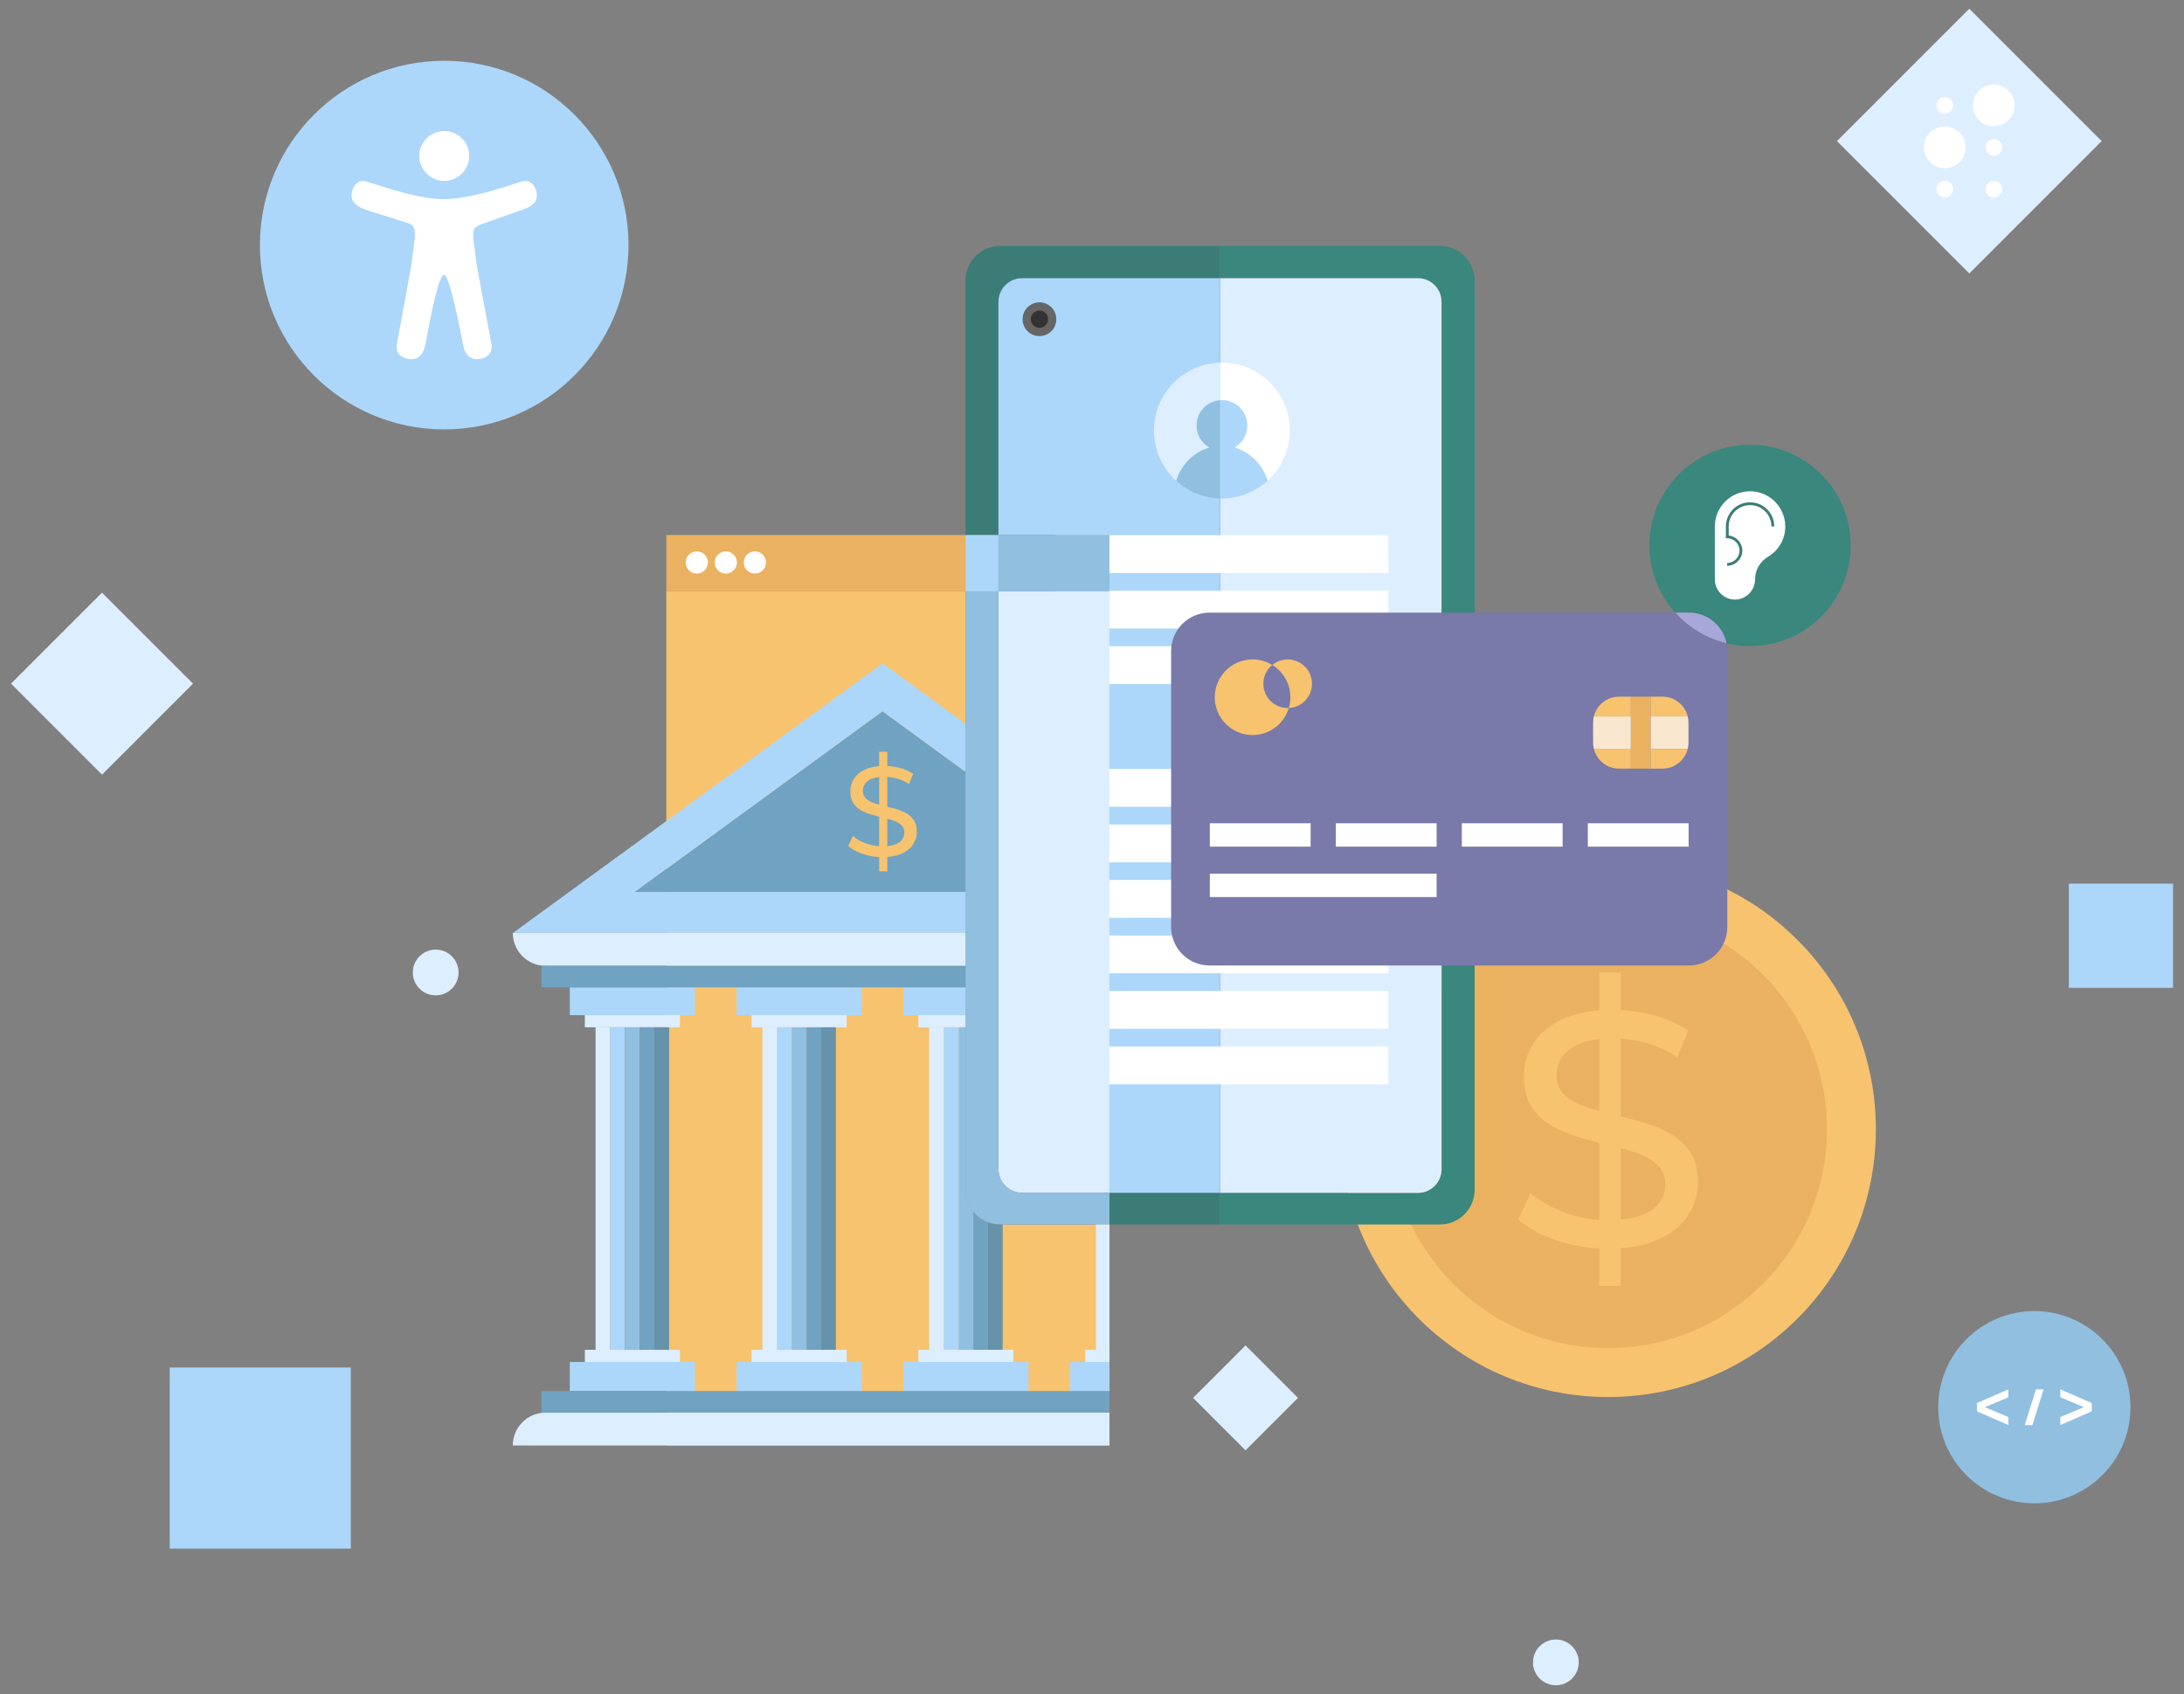
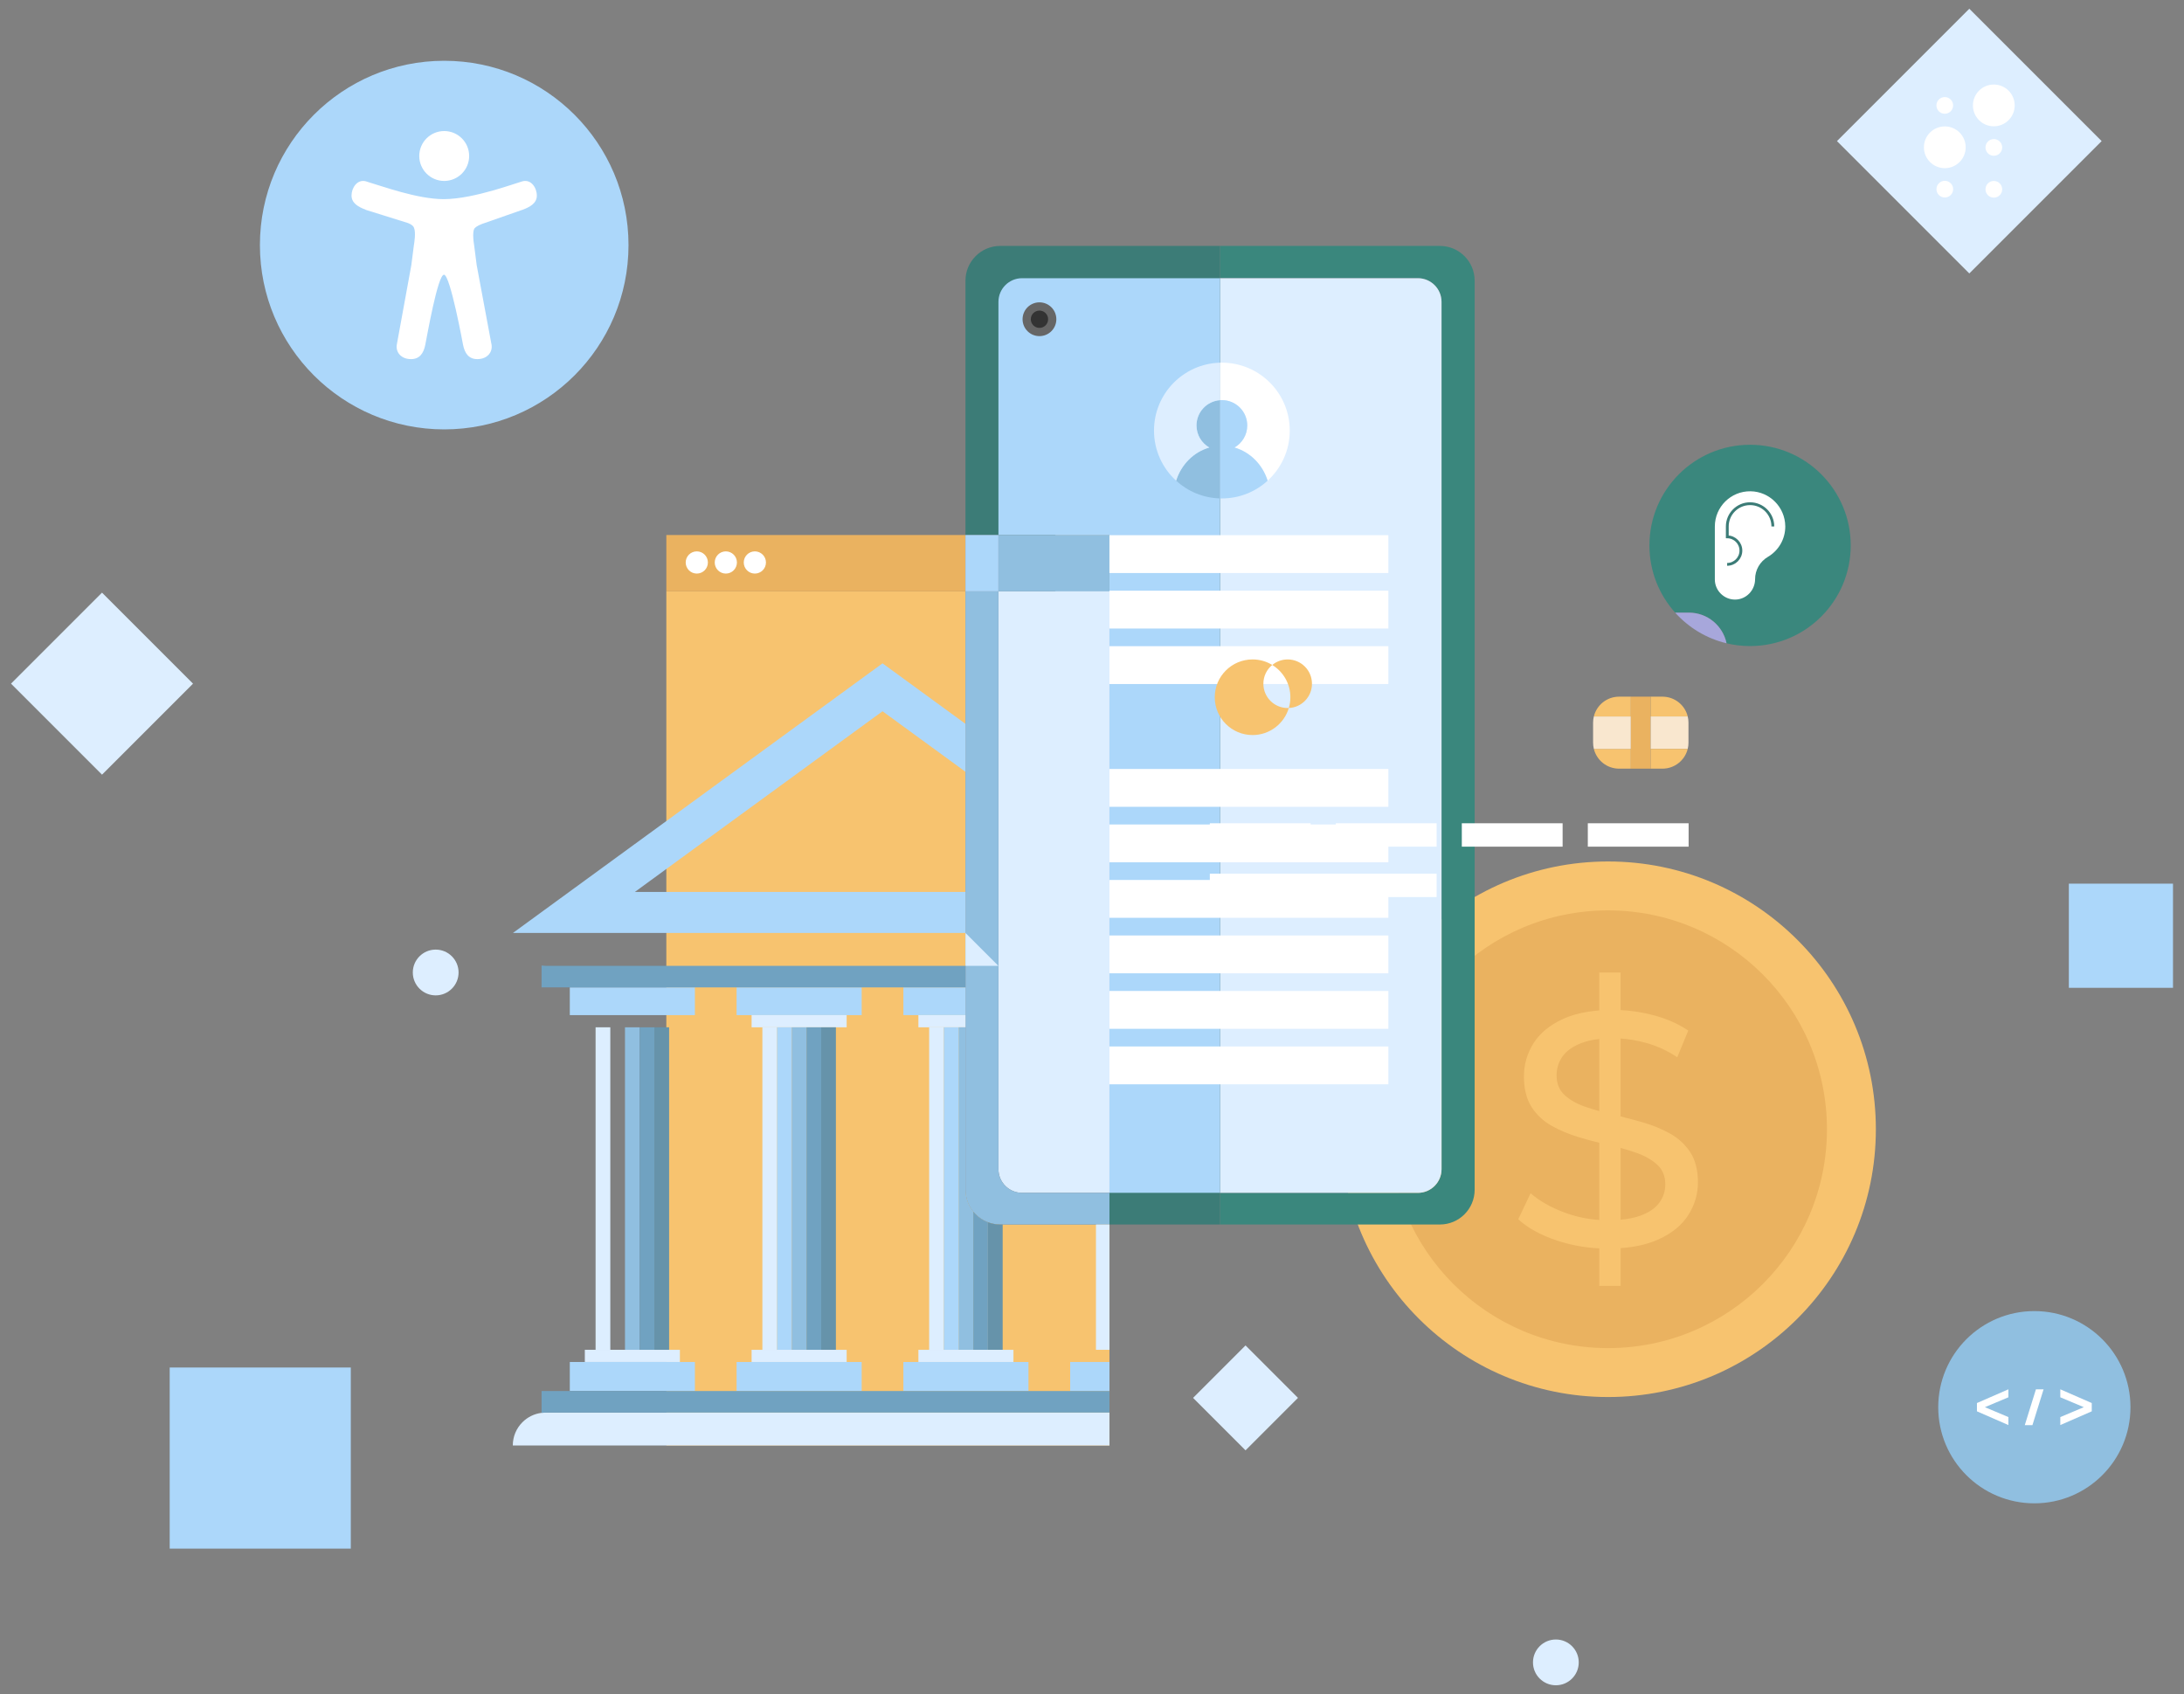
<svg xmlns="http://www.w3.org/2000/svg" id="Capa_1" viewBox="0 0 1279 992">
  <rect x="0" y="0" width="1279" height="992" fill="#808080" stroke="none" />
  <path d="M649.72,717.06v129.39h-259.5v-500.18h175.19v350.43c0,4.86,1.71,9.33,4.56,12.83,2.25,2.77,5.21,4.94,8.61,6.22,2.23.85,4.66,1.31,7.19,1.31h63.95Z" fill="#f7c36f" stroke-width="0" />
-   <polygon points="565.41 451.95 565.41 522.3 371.8 522.3 390.22 508.86 516.83 416.51 565.41 451.95" fill="#70a2c1" stroke-width="0" />
  <circle cx="260.14" cy="143.52" r="107.93" fill="#acd7fa" stroke-width="0" />
  <circle cx="1191.36" cy="824.05" r="56.29" fill="#90bfe0" stroke-width="0" />
  <circle cx="255.15" cy="569.48" r="13.4" fill="#def" stroke-width="0" />
  <circle cx="911.15" cy="973.48" r="13.4" fill="#def" stroke-width="0" />
  <rect x="1098.47" y="27.82" width="109.6" height="109.6" transform="translate(2027.18 -674.44) rotate(135)" fill="#def" stroke-width="0" />
  <rect x="22.05" y="362.65" width="75.37" height="75.37" transform="translate(-181.1 725.66) rotate(-135)" fill="#def" stroke-width="0" />
  <rect x="99.37" y="800.8" width="106.06" height="106.06" transform="translate(304.81 1707.66) rotate(180)" fill="#acd7fa" stroke-width="0" />
  <rect x="1211.56" y="517.45" width="61" height="61" transform="translate(2484.12 1095.91) rotate(180)" fill="#acd7fa" stroke-width="0" />
  <rect x="707.69" y="796.87" width="43.44" height="43.44" transform="translate(666.35 1913.19) rotate(-135)" fill="#def" stroke-width="0" />
  <g id="b9d36732-c76f-4d46-a4ef-b5bdb5010d08">
    <circle id="b2a32f93-a60b-4e39-860e-ee5384326921" cx="1167.64" cy="110.85" r="4.89" fill="#fff" stroke-width="0" />
    <circle id="afa97646-34b5-4a66-8cbb-5a09c64a8c9f" cx="1138.92" cy="110.77" r="4.89" fill="#fff" stroke-width="0" />
    <circle id="b5ab9dee-4a66-4d75-b373-f7741927e0f7" cx="1167.64" cy="86.33" r="4.89" fill="#fff" stroke-width="0" />
    <circle id="b2d701ad-6516-47ef-ad28-9648a10772d6" cx="1138.92" cy="86.25" r="12.23" fill="#fff" stroke-width="0" />
    <circle id="b0ed5940-38ad-47b3-828d-75aaea9e9889" cx="1167.62" cy="61.73" r="12.23" fill="#fff" stroke-width="0" />
    <circle id="aa6c548a-e8fb-48be-8ac8-328b4503d0bc" cx="1138.9" cy="61.73" r="4.89" fill="#fff" stroke-width="0" />
  </g>
  <path d="M260.14,105.96c-8.07,0-14.61-6.54-14.61-14.61s6.54-14.61,14.61-14.61,14.61,6.54,14.61,14.61c0,8.06-6.54,14.6-14.61,14.61Z" fill="#fff" stroke-width="0" />
  <path d="M314.39,114.51c0,4.6-4.18,6.76-8.35,8.33-.14.05-.28.1-.43.13l-9.32,3.26-13.97,4.89c-2.99,1.12-4.27,2.29-4.56,2.81,0,.01-.01.03-.02.04-.3.53-1.18,2.79-.08,9.63l1.51,11.73,8.51,45.58c.08.34.15.7.2,1.06.62,4.23-2.47,8.33-8.35,8.33-5.11,0-7.37-3.53-8.35-8.33,0,0-7.52-41.1-11.18-41.1s-9.97,36.3-10.96,41.1c-.98,4.8-3.23,8.33-8.35,8.33-5.86,0-8.95-4.09-8.35-8.3l.06-.33c.02-.13.04-.26.07-.39l8.4-45.96,1.51-11.73c.31-1.91,1.17-7.38.09-10.15-.33-.86-1.01-1.85-3.54-2.83l-24.84-7.76v-.07c-4.13-1.56-8.23-3.73-8.23-8.29s3.39-9.64,8.35-8.33c.71.19,1.4.41,2.08.67,6.86,1.95,28.09,9.79,43.52,9.79,9.06,0,20.24-2.6,29.33-5.2,7.56-2.16,13.68-4.32,15.88-4.96.26-.08.52-.16.78-.24l.1-.03.12-.03c4.96-1.31,8.35,3.74,8.35,8.34Z" fill="#fff" stroke-width="0" />
  <path d="M1083.82,319.39c0,32.55-26.39,58.94-58.94,58.94-4.75,0-9.36-.56-13.78-1.63-2.11-10.24-11.17-17.94-22.03-17.94h-8.05c-9.37-10.43-15.08-24.23-15.08-39.37,0-32.55,26.39-58.94,58.94-58.94s58.94,26.39,58.94,58.94Z" fill="#3a877d" stroke-width="0" />
  <polygon points="1176.17 818.24 1162.4 824.03 1176.17 829.83 1176.17 834.5 1157.74 826.46 1157.74 821.61 1176.17 813.57 1176.17 818.24" fill="#fff" stroke-width="0" />
  <polygon points="1224.98 821.61 1224.98 826.46 1206.56 834.5 1206.56 829.83 1220.33 824.03 1206.56 818.24 1206.56 813.57 1224.98 821.61" fill="#fff" stroke-width="0" />
  <polygon points="1196.77 813.57 1190.24 834.54 1185.76 834.54 1192.29 813.57 1196.77 813.57" fill="#fff" stroke-width="0" />
  <circle cx="941.74" cy="661.28" r="156.81" fill="#f7c36f" stroke-width="0" />
  <circle cx="941.74" cy="661.28" r="128.16" fill="#eab260" stroke-width="0" />
  <path d="M989.86,674.75c-2.99-4.55-6.93-8.2-11.81-10.93s-10.28-4.94-16.2-6.64c-4.28-1.22-8.54-2.36-12.79-3.41v-45.63c4.76.31,9.64,1.14,14.64,2.49,6.51,1.76,12.69,4.59,18.54,8.49l6.44-15.62c-5.73-3.9-12.49-6.9-20.3-8.98-6.4-1.7-12.84-2.71-19.33-3.03v-21.96h-12.49v22.17c-8.35.65-15.48,2.34-21.37,5.06-7.74,3.58-13.47,8.33-17.18,14.25s-5.56,12.4-5.56,19.42,1.5,13.24,4.49,17.85c2.99,4.63,6.93,8.3,11.81,11.03s10.28,4.98,16.2,6.73c3.88,1.16,7.76,2.21,11.61,3.17v45.18c-6.98-.46-13.75-1.9-20.3-4.33-8.07-2.99-14.71-6.76-19.91-11.32l-7.22,15.23c5.47,5.08,12.95,9.21,22.45,12.4,8,2.69,16.33,4.24,24.99,4.66v21.99h12.49v-22.13c8.63-.61,16.02-2.31,22.16-5.1,7.87-3.57,13.7-8.32,17.47-14.25,3.77-5.91,5.66-12.32,5.66-19.23s-1.5-13.01-4.49-17.57ZM936.57,650.65c-2.97-.83-5.81-1.71-8.49-2.64-4.88-1.69-8.85-3.97-11.91-6.83-3.06-2.86-4.59-6.7-4.59-11.52,0-4.03,1.14-7.68,3.42-10.93s5.89-5.86,10.83-7.81c3.06-1.21,6.64-2.04,10.74-2.51v42.23ZM971.71,704.32c-2.34,3.19-5.99,5.7-10.93,7.52-3.25,1.2-7.16,2-11.71,2.41v-42.02c3.41.92,6.63,1.92,9.66,3.01,4.88,1.76,8.85,4.07,11.91,6.93,3.06,2.87,4.59,6.64,4.59,11.32,0,4.04-1.17,7.65-3.51,10.83Z" fill="#f7c36f" stroke-width="0" />
  <rect x="390.22" y="313.3" width="175.19" height="32.98" fill="#eab260" stroke-width="0" />
  <path d="M585.76,144.01c-11.24,0-20.36,9.12-20.36,20.36v148.93h84.31v403.76h64.78V144.01h-128.73Z" fill="#3c7c77" stroke-width="0" />
  <path d="M863.59,164.37v532.33c0,11.24-9.12,20.36-20.36,20.36h-128.73v-18.54h115.86c7.64,0,13.84-6.2,13.84-13.85V176.76c0-7.64-6.19-13.85-13.84-13.85h-115.86v-18.9h128.73c11.24,0,20.36,9.12,20.36,20.36Z" fill="#3a877d" stroke-width="0" />
  <path d="M844.2,176.76v507.91c0,7.64-6.19,13.85-13.84,13.85h-115.86V162.91h115.86c7.64,0,13.84,6.2,13.84,13.85Z" fill="#def" stroke-width="0" />
  <path d="M714.5,162.91v535.6h-64.78v-385.21h-65.01v-136.54c0-7.64,6.2-13.85,13.85-13.85h115.95Z" fill="#acd7fa" stroke-width="0" />
  <circle cx="608.73" cy="186.94" r="9.89" fill="#666" stroke-width="0" />
  <circle cx="608.73" cy="186.94" r="5.07" fill="#333" stroke-width="0" />
  <path d="M714.5,234.34v57.53c-9.91-.26-18.91-4.14-25.73-10.38,2.97-9.46,10.28-16.81,19.43-19.42-4.48-2.56-7.5-7.38-7.5-12.91,0-7.85,6.08-14.28,13.8-14.82Z" fill="#90bfe0" stroke-width="0" />
  <path d="M700.7,249.16c0,5.53,3.02,10.35,7.5,12.91-9.15,2.61-16.46,9.96-19.43,19.42-7.96-7.27-12.96-17.73-12.96-29.36,0-21.6,17.23-39.18,38.69-39.74v21.95c-7.72.54-13.8,6.97-13.8,14.82Z" fill="#def" stroke-width="0" />
  <path d="M755.31,252.13c0,11.63-5,22.09-12.96,29.36-2.97-9.46-10.28-16.81-19.43-19.42,4.48-2.56,7.5-7.38,7.5-12.91,0-8.21-6.65-14.86-14.86-14.86-.36,0-.71.01-1.06.04v-21.95c.35-.01.71-.01,1.06-.01,21.95,0,39.75,17.8,39.75,39.75Z" fill="#fff" stroke-width="0" />
  <path d="M742.35,281.49c-7.06,6.46-16.47,10.39-26.79,10.39-.36,0-.71,0-1.06-.01v-57.53c.35-.03.7-.04,1.06-.04,8.21,0,14.86,6.65,14.86,14.86,0,5.53-3.02,10.35-7.5,12.91,9.15,2.61,16.46,9.96,19.43,19.42Z" fill="#acd7fa" stroke-width="0" />
  <rect x="618.06" y="313.4" width="195" height="22.16" fill="#fff" stroke-width="0" />
  <rect x="618.06" y="345.9" width="195" height="22.16" fill="#fff" stroke-width="0" />
  <rect x="618.06" y="378.4" width="195" height="22.16" fill="#fff" stroke-width="0" />
  <rect x="618.06" y="450.3" width="195" height="22.16" fill="#fff" stroke-width="0" />
  <rect x="618.06" y="482.8" width="195" height="22.16" fill="#fff" stroke-width="0" />
  <rect x="618.06" y="515.3" width="195" height="22.16" fill="#fff" stroke-width="0" />
  <rect x="618.06" y="547.8" width="195" height="22.16" fill="#fff" stroke-width="0" />
  <rect x="618.06" y="580.3" width="195" height="22.16" fill="#fff" stroke-width="0" />
  <rect x="618.06" y="612.8" width="195" height="22.16" fill="#fff" stroke-width="0" />
  <path d="M1011.1,376.7c-11.81-2.82-22.23-9.2-30.08-17.94h8.05c10.86,0,19.92,7.7,22.03,17.94Z" fill="#a7a7db" stroke-width="0" />
-   <path d="M1011.56,381.25v161.62c0,12.43-10.07,22.5-22.49,22.5h-280.74c-12.42,0-22.49-10.07-22.49-22.5v-161.62c0-12.42,10.07-22.49,22.49-22.49h272.69c7.85,8.74,18.27,15.12,30.08,17.94.3,1.47.46,2.99.46,4.55Z" fill="#7979aa" stroke-width="0" />
  <path d="M755.67,408.31c0,2.19-.31,4.3-.91,6.31-.22.02-.45.02-.67.02-7.87,0-14.23-6.37-14.23-14.23,0-4.44,2.02-8.39,5.19-10.99,6.37,3.88,10.61,10.89,10.61,18.9Z" fill="none" stroke-width="0" />
  <path d="M955.08,438.53v11.59h-6.9c-7.16,0-13.15-4.94-14.79-11.59h21.69Z" fill="#f7c36f" stroke-width="0" />
  <path d="M955.08,419.56v18.97h-21.69c-.29-1.17-.44-2.39-.44-3.65v-11.69c0-1.25.15-2.48.44-3.63h21.69Z" fill="#f9e7cf" stroke-width="0" />
  <path d="M955.08,407.96v11.6h-21.69c1.62-6.66,7.63-11.6,14.79-11.6h6.9Z" fill="#f7c36f" stroke-width="0" />
  <rect x="955.08" y="407.96" width="11.59" height="42.16" fill="#eab260" stroke-width="0" />
  <path d="M988.37,419.56h-21.69v-11.6h6.9c7.15,0,13.17,4.94,14.8,11.6Z" fill="#f7c36f" stroke-width="0" />
  <path d="M988.81,423.19v11.69c0,1.25-.14,2.48-.44,3.65h-21.69v-18.97h21.69c.3,1.15.44,2.38.44,3.63Z" fill="#f9e7cf" stroke-width="0" />
  <path d="M988.37,438.53c-1.63,6.65-7.64,11.59-14.8,11.59h-6.9v-11.59h21.69Z" fill="#f7c36f" stroke-width="0" />
  <rect x="708.5" y="511.61" width="132.82" height="13.7" fill="#fff" stroke-width="0" />
  <rect x="708.5" y="482.1" width="59.03" height="13.7" fill="#fff" stroke-width="0" />
  <rect x="782.29" y="482.1" width="59.03" height="13.7" fill="#fff" stroke-width="0" />
  <rect x="856.07" y="482.1" width="59.03" height="13.7" fill="#fff" stroke-width="0" />
  <rect x="929.86" y="482.1" width="59.03" height="13.7" fill="#fff" stroke-width="0" />
  <path d="M754.76,414.61c-2.72,9.15-11.19,15.83-21.23,15.83-12.23,0-22.14-9.91-22.14-22.14s9.91-22.14,22.14-22.14c4.21,0,8.17,1.18,11.52,3.24-3.17,2.6-5.19,6.56-5.19,10.99,0,7.86,6.36,14.23,14.23,14.23.22,0,.46,0,.67-.02Z" fill="#f7c36f" stroke-width="0" />
  <path d="M768.32,400.4c0,7.64-6.01,13.86-13.56,14.21.59-2,.91-4.11.91-6.31,0-8.01-4.25-15.02-10.61-18.9,2.45-2.03,5.61-3.24,9.03-3.24,7.87,0,14.23,6.37,14.23,14.23Z" fill="#f7c36f" stroke-width="0" />
  <path d="M649.72,346.28v352.23h-51.17c-7.64,0-13.84-6.2-13.84-13.84v-338.39h65.01Z" fill="#def" stroke-width="0" />
  <path d="M649.72,698.51v18.55h-63.95c-11.24,0-20.36-9.12-20.36-20.36v-350.42h19.3v338.39c0,7.64,6.2,13.84,13.84,13.84h51.17Z" fill="#90bfe0" stroke-width="0" />
  <rect x="584.7" y="313.3" width="65.01" height="32.98" fill="#90bfe0" stroke-width="0" />
  <rect x="565.4" y="313.3" width="19.3" height="32.98" fill="#acd7fa" stroke-width="0" />
  <circle cx="408.06" cy="329.38" r="6.5" fill="#fff" stroke-width="0" />
  <circle cx="425.06" cy="329.38" r="6.5" fill="#fff" stroke-width="0" />
  <circle cx="442.06" cy="329.38" r="6.5" fill="#fff" stroke-width="0" />
  <path d="M1045.5,308.09c.08,7.66-4.02,14.37-10.16,17.99-4.64,2.74-7.52,7.69-7.52,13.07h0c0,6.48-5.15,11.88-11.63,11.96s-11.94-5.22-11.94-11.78v-31.02c0-11.49,9.4-20.79,20.93-20.62,11.13.16,20.2,9.27,20.31,20.41Z" fill="#fff" stroke-width="0" />
  <path d="M1038.22,308.3c0-7.37-5.97-13.34-13.34-13.34s-13.34,5.97-13.34,13.34v6.07c4.41.05,7.97,3.64,7.97,8.06s-3.61,8.06-8.06,8.06" fill="none" stroke="#3c7c77" stroke-miterlimit="10" stroke-width="1.65" />
  <path d="M535.22,480.37c-1.15-1.73-2.65-3.13-4.51-4.17-1.87-1.05-3.93-1.89-6.2-2.54-1.64-.46-3.26-.9-4.88-1.3v-17.44c1.82.12,3.68.44,5.59.96,2.49.67,4.85,1.75,7.09,3.24l2.46-5.97c-2.19-1.49-4.77-2.63-7.76-3.43-2.45-.65-4.91-1.04-7.38-1.16v-8.39h-4.78v8.47c-3.19.26-5.91.9-8.17,1.94-2.96,1.36-5.14,3.18-6.56,5.44-1.42,2.27-2.12,4.74-2.12,7.42s.57,5.07,1.71,6.83c1.15,1.77,2.65,3.17,4.51,4.21,1.87,1.05,3.93,1.91,6.19,2.57,1.49.45,2.97.85,4.44,1.22v17.26c-2.66-.17-5.25-.72-7.75-1.65-3.09-1.15-5.62-2.59-7.61-4.33l-2.76,5.82c2.09,1.94,4.94,3.52,8.58,4.73,3.05,1.03,6.24,1.63,9.54,1.78v8.4h4.78v-8.45c3.29-.24,6.12-.88,8.47-1.95,3-1.37,5.23-3.18,6.67-5.44s2.16-4.71,2.16-7.35-.57-4.97-1.71-6.72ZM514.85,471.17c-1.14-.32-2.22-.66-3.24-1.01-1.86-.65-3.38-1.52-4.55-2.61-1.17-1.09-1.75-2.56-1.75-4.4,0-1.55.43-2.94,1.3-4.18.87-1.24,2.25-2.24,4.14-2.98,1.17-.47,2.54-.79,4.1-.96v16.14ZM528.28,491.68c-.89,1.22-2.29,2.17-4.18,2.87-1.24.46-2.74.76-4.47.92v-16.06c1.3.35,2.53.74,3.69,1.15,1.86.67,3.38,1.56,4.55,2.65,1.17,1.1,1.75,2.54,1.75,4.33,0,1.54-.44,2.92-1.34,4.14Z" fill="#f7c36f" stroke-width="0" />
  <path d="M516.83,416.51l48.58,35.44v-28.07l-48.58-35.43-126.61,92.35-89.84,65.53h265.03v-24.03h-193.61l18.42-13.44,126.61-92.35Z" fill="#acd7fa" stroke-width="0" />
-   <path d="M565.41,546.33v19.25h-245.85c-.82,0-1.62-.05-2.41-.15-9.49-1.18-16.84-9.29-16.84-19.1h265.1Z" fill="#def" stroke-width="0" />
+   <path d="M565.41,546.33v19.25h-245.85h265.1Z" fill="#def" stroke-width="0" />
  <rect x="333.69" y="578.21" width="73.26" height="16.24" fill="#acd7fa" stroke-width="0" />
-   <rect x="342.49" y="594.44" width="55.66" height="7.14" fill="#def" stroke-width="0" />
  <rect x="333.69" y="797.57" width="73.26" height="17.01" fill="#acd7fa" stroke-width="0" />
  <rect x="342.49" y="790.43" width="55.66" height="7.13" fill="#def" stroke-width="0" />
  <rect x="348.79" y="601.58" width="8.62" height="188.85" fill="#def" stroke-width="0" />
-   <rect x="357.41" y="601.58" width="8.6" height="188.85" fill="#acd7fa" stroke-width="0" />
  <rect x="366.01" y="601.58" width="8.61" height="188.85" fill="#90bfe0" stroke-width="0" />
  <rect x="383.23" y="601.58" width="8.61" height="188.85" fill="#6693aa" stroke-width="0" />
  <rect x="374.62" y="601.58" width="8.61" height="188.85" fill="#70a2c1" stroke-width="0" />
  <rect x="431.36" y="578.21" width="73.26" height="16.24" fill="#acd7fa" stroke-width="0" />
  <rect x="440.16" y="594.44" width="55.66" height="7.14" fill="#def" stroke-width="0" />
  <rect x="431.36" y="797.57" width="73.26" height="17.01" fill="#acd7fa" stroke-width="0" />
  <rect x="440.16" y="790.43" width="55.66" height="7.13" fill="#def" stroke-width="0" />
  <rect x="446.47" y="601.58" width="8.61" height="188.85" fill="#def" stroke-width="0" />
  <rect x="455.08" y="601.58" width="8.61" height="188.85" fill="#acd7fa" stroke-width="0" />
  <rect x="463.69" y="601.58" width="8.61" height="188.85" fill="#90bfe0" stroke-width="0" />
  <rect x="480.91" y="601.58" width="8.61" height="188.85" fill="#6693aa" stroke-width="0" />
  <rect x="472.3" y="601.58" width="8.61" height="188.85" fill="#70a2c1" stroke-width="0" />
  <rect x="529.04" y="578.21" width="36.37" height="16.23" fill="#acd7fa" stroke-width="0" />
  <path d="M565.41,565.58v12.63h-248.26v-12.78c.79.1,1.59.15,2.41.15h245.85Z" fill="#70a2c1" stroke-width="0" />
  <rect x="537.84" y="594.44" width="27.57" height="7.14" fill="#def" stroke-width="0" />
  <rect x="529.04" y="797.57" width="73.26" height="17.01" fill="#acd7fa" stroke-width="0" />
  <rect x="537.84" y="790.43" width="55.66" height="7.13" fill="#def" stroke-width="0" />
  <rect x="544.14" y="601.58" width="8.61" height="188.85" fill="#def" stroke-width="0" />
  <path d="M569.97,709.53v80.9h-8.61v-188.85h4.05v95.12c0,4.86,1.71,9.33,4.56,12.83Z" fill="#90bfe0" stroke-width="0" />
  <path d="M578.58,715.75v74.68h-8.61v-80.9c2.25,2.77,5.21,4.94,8.61,6.22Z" fill="#70a2c1" stroke-width="0" />
  <path d="M587.19,717.06v73.37h-8.61v-74.68c2.23.85,4.66,1.31,7.19,1.31h1.42Z" fill="#6693aa" stroke-width="0" />
  <rect x="552.75" y="601.58" width="8.61" height="188.85" fill="#acd7fa" stroke-width="0" />
  <rect x="626.71" y="797.56" width="23.01" height="17.01" fill="#acd7fa" stroke-width="0" />
-   <rect x="635.51" y="790.43" width="14.21" height="7.13" fill="#def" stroke-width="0" />
  <rect x="641.82" y="717.06" width="7.9" height="73.37" fill="#def" stroke-width="0" />
  <path d="M649.72,827.2v19.25h-349.41c0-5.32,2.15-10.13,5.64-13.61,2.94-2.95,6.85-4.94,11.2-5.49.79-.1,1.59-.15,2.41-.15h330.16Z" fill="#def" stroke-width="0" />
  <path d="M649.72,814.57v12.63h-330.16c-.82,0-1.62.05-2.41.15v-12.78h332.57Z" fill="#70a2c1" stroke-width="0" />
</svg>